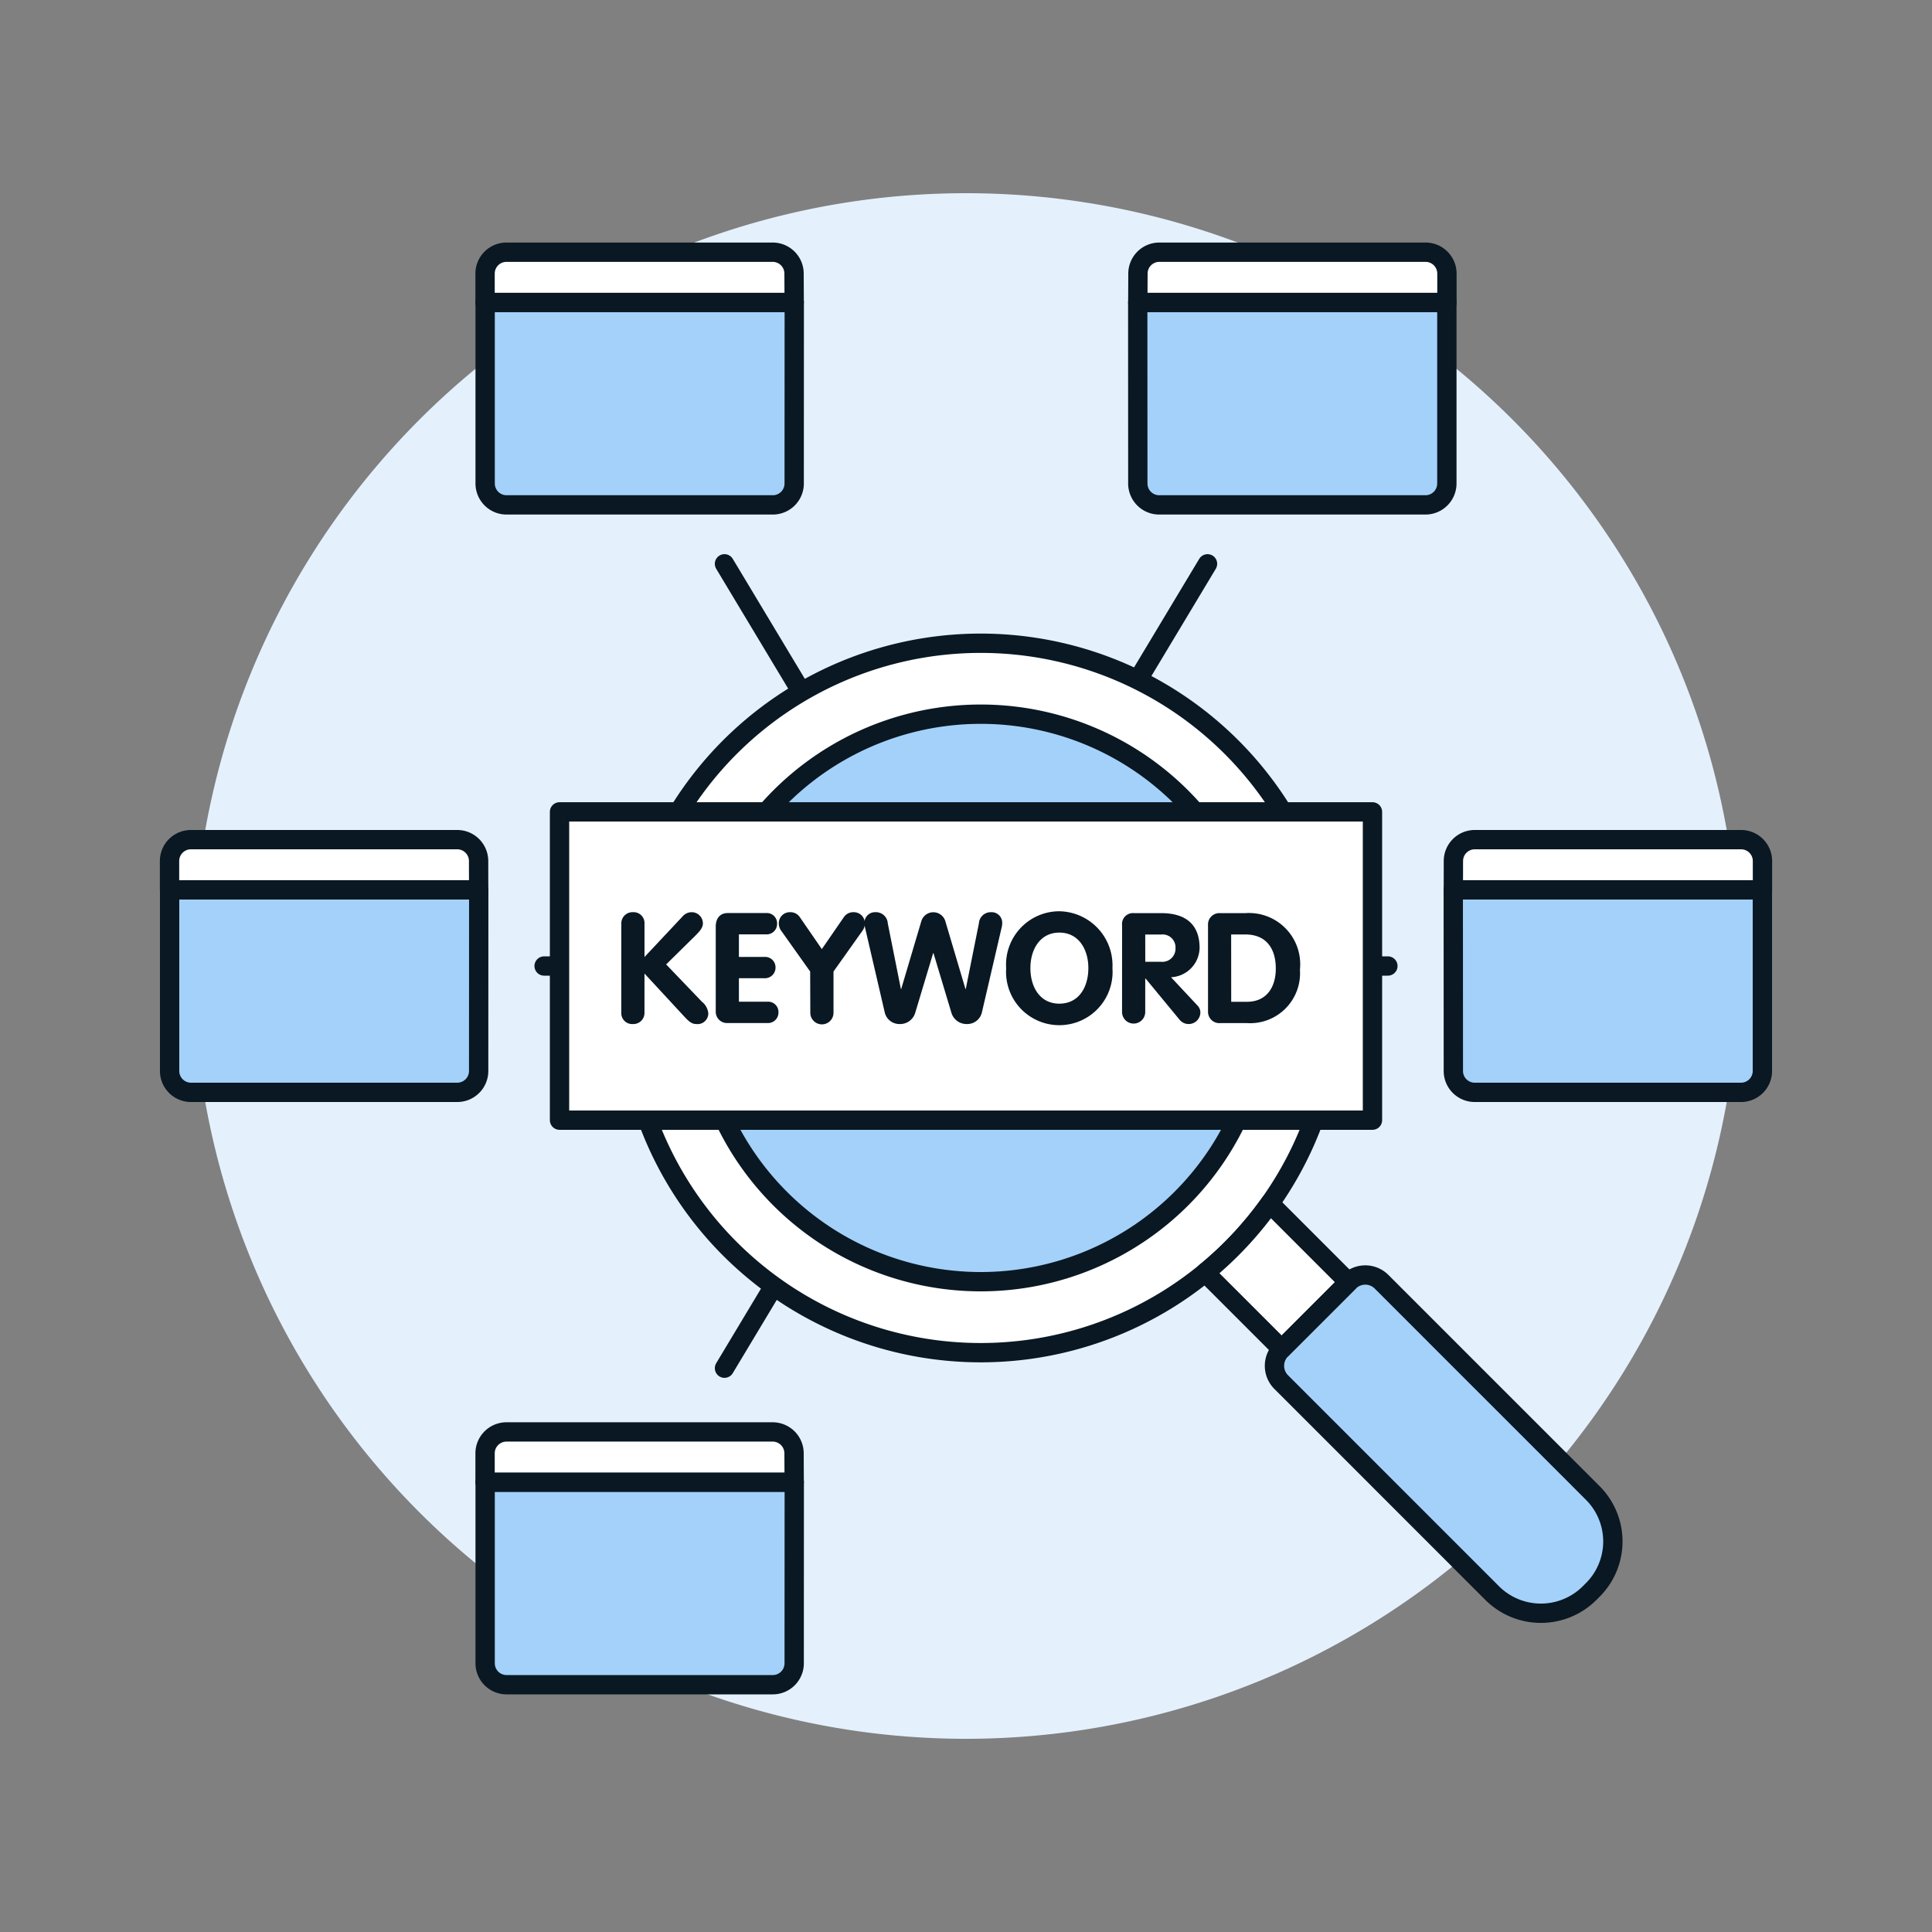
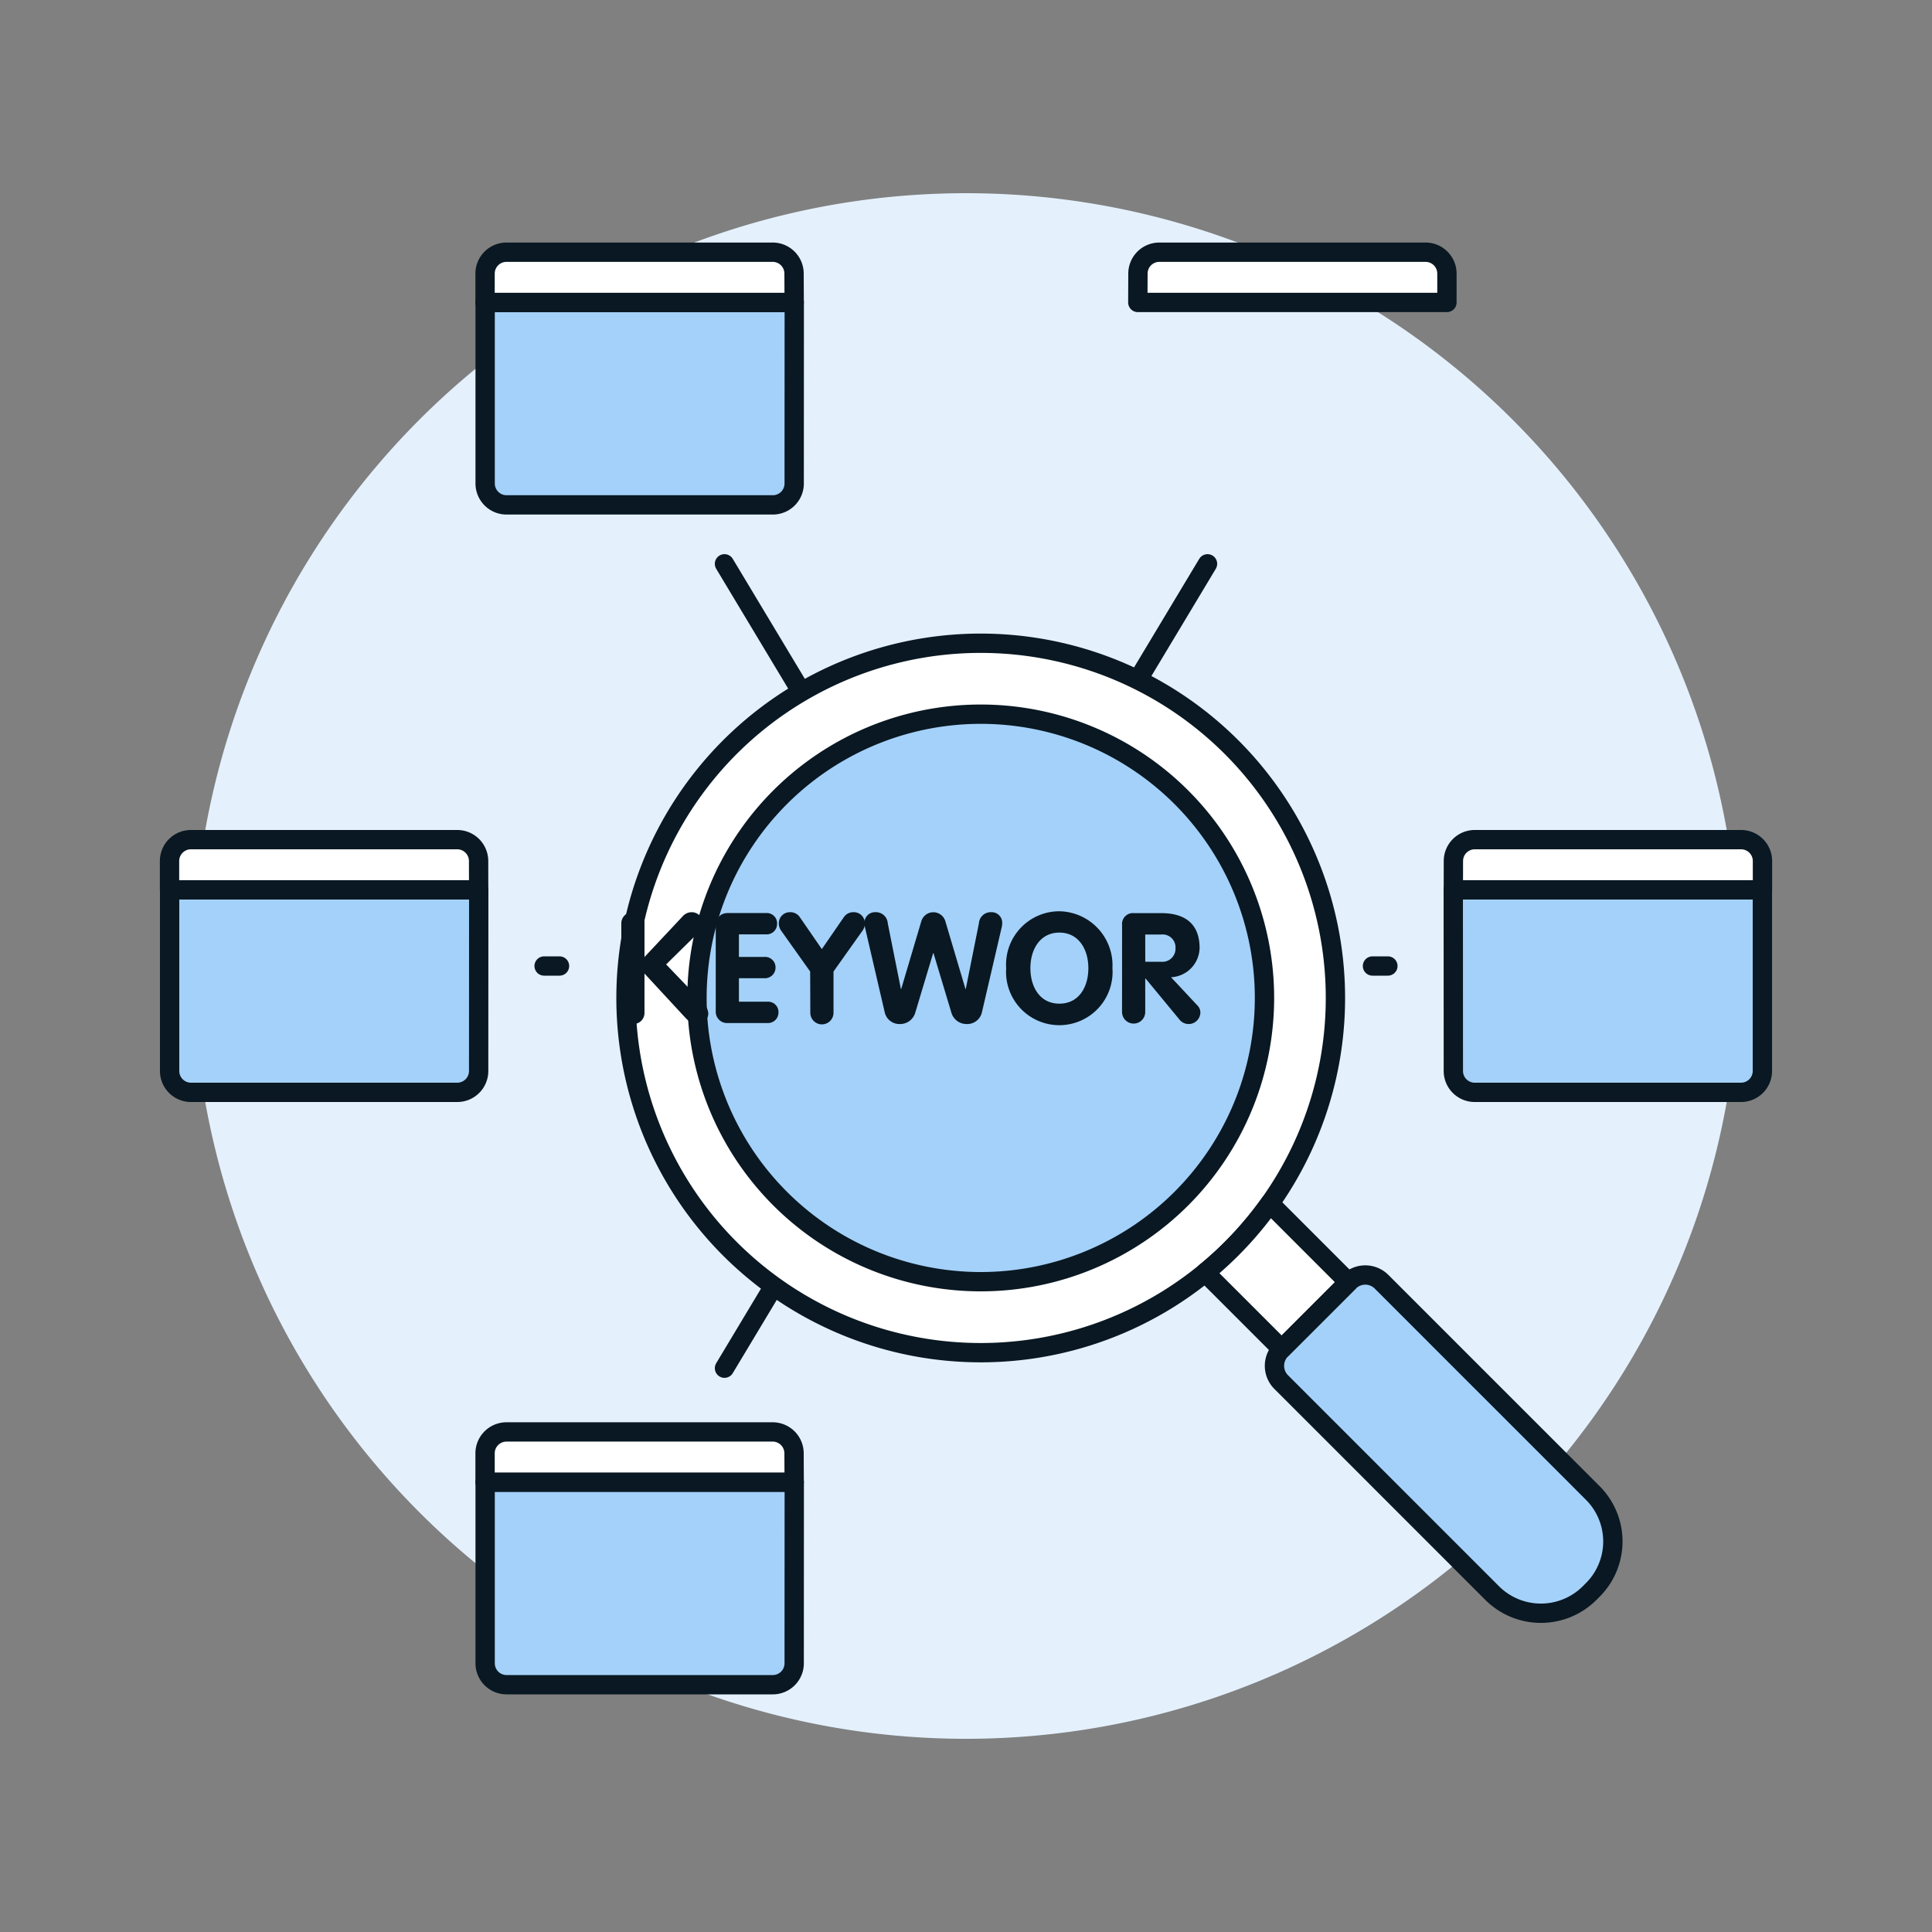
<svg xmlns="http://www.w3.org/2000/svg" viewBox="0 0 100 100">
  <rect x="0" y="0" width="100" height="100" fill="#808080" stroke="none" />
-   <path d="M10.000 50.000 A40.000 40.000 0 1 0 90.000 50.000 A40.000 40.000 0 1 0 10.000 50.000 Z" fill="#E4F1FD" />
+   <path d="M10.000 50.000 A40.000 40.000 0 1 0 90.000 50.000 A40.000 40.000 0 1 0 10.000 50.000 " fill="#E4F1FD" />
  <path d="M28.163 50L28.961 50" fill="none" stroke="#091822" stroke-linecap="round" stroke-linejoin="round" />
  <path d="M37.499 29.183L41.479 35.809" fill="none" stroke="#091822" stroke-linecap="round" stroke-linejoin="round" />
  <path d="M37.499 70.817L40.051 66.568" fill="none" stroke="#091822" stroke-linecap="round" stroke-linejoin="round" />
  <path d="M71.837 50L71.039 50" fill="none" stroke="#091822" stroke-linecap="round" stroke-linejoin="round" />
  <path d="M62.501 29.183L58.895 35.188" fill="none" stroke="#091822" stroke-linecap="round" stroke-linejoin="round" />
  <path d="M24.775,55.44a1.106,1.106,0,0,1-1.1,1.1H9.879a1.107,1.107,0,0,1-1.1-1.1V46.06h16Z" fill="#A4D1FA" stroke="#091822" stroke-linecap="round" stroke-linejoin="round" />
  <path d="M24.775,46.06h-16v-1.5a1.107,1.107,0,0,1,1.1-1.1H23.672a1.106,1.106,0,0,1,1.1,1.1Z" fill="#ffffff" stroke="#091822" stroke-linecap="round" stroke-linejoin="round" />
  <path d="M41.107,25.033a1.107,1.107,0,0,1-1.1,1.1H26.211a1.108,1.108,0,0,1-1.1-1.1V15.654h16Z" fill="#A4D1FA" stroke="#091822" stroke-linecap="round" stroke-linejoin="round" />
  <path d="M41.107,15.654h-16v-1.5a1.108,1.108,0,0,1,1.1-1.1H40a1.107,1.107,0,0,1,1.1,1.1Z" fill="#ffffff" stroke="#091822" stroke-linecap="round" stroke-linejoin="round" />
  <path d="M41.107,86.1A1.107,1.107,0,0,1,40,87.2H26.211a1.108,1.108,0,0,1-1.1-1.1V76.717h16Z" fill="#A4D1FA" stroke="#091822" stroke-linecap="round" stroke-linejoin="round" />
  <path d="M41.107,76.717h-16v-1.5a1.108,1.108,0,0,1,1.1-1.1H40a1.107,1.107,0,0,1,1.1,1.1Z" fill="#ffffff" stroke="#091822" stroke-linecap="round" stroke-linejoin="round" />
  <path d="M75.225,55.44a1.106,1.106,0,0,0,1.1,1.1H90.121a1.107,1.107,0,0,0,1.1-1.1V46.06h-16Z" fill="#A4D1FA" stroke="#091822" stroke-linecap="round" stroke-linejoin="round" />
  <path d="M75.225,46.06h16v-1.5a1.107,1.107,0,0,0-1.1-1.1H76.328a1.106,1.106,0,0,0-1.1,1.1Z" fill="#ffffff" stroke="#091822" stroke-linecap="round" stroke-linejoin="round" />
-   <path d="M58.893,25.033a1.107,1.107,0,0,0,1.1,1.1H73.789a1.108,1.108,0,0,0,1.1-1.1V15.654h-16Z" fill="#A4D1FA" stroke="#091822" stroke-linecap="round" stroke-linejoin="round" />
  <path d="M58.893,15.654h16v-1.5a1.108,1.108,0,0,0-1.1-1.1H60a1.107,1.107,0,0,0-1.1,1.1Z" fill="#ffffff" stroke="#091822" stroke-linecap="round" stroke-linejoin="round" />
  <path d="M32.402 51.654 A18.360 18.360 0 1 0 69.122 51.654 A18.360 18.360 0 1 0 32.402 51.654 Z" fill="#ffffff" stroke="#091822" stroke-linecap="round" stroke-linejoin="round" transform="translate(-19.498 34.091) rotate(-31.464)" />
  <path d="M36.075 51.654 A14.688 14.688 0 1 0 65.451 51.654 A14.688 14.688 0 1 0 36.075 51.654 Z" fill="#A4D1FA" />
  <path d="M61.148,41.268a14.687,14.687,0,1,1-20.771,0A14.687,14.687,0,0,1,61.148,41.268Z" fill="none" stroke="#091822" stroke-linecap="round" stroke-linejoin="round" />
  <path d="M82.436,82.3l-.165.165a3.57,3.57,0,0,1-5.029,0L66.311,71.533a1.19,1.19,0,0,1,0-1.676l3.518-3.518a1.19,1.19,0,0,1,1.676,0L82.436,77.27A3.548,3.548,0,0,1,82.436,82.3Z" fill="#A4D1FA" />
  <path d="M69.8,66.366l-4.073-4.074a18.574,18.574,0,0,1-1.984,2.344q-.657.657-1.363,1.234l3.958,3.958Z" fill="#ffffff" stroke="#091822" stroke-linecap="round" stroke-linejoin="round" />
  <path d="M82.436,82.3l-.165.165a3.57,3.57,0,0,1-5.029,0L66.311,71.533a1.19,1.19,0,0,1,0-1.676l3.518-3.518a1.19,1.19,0,0,1,1.676,0L82.436,77.27A3.548,3.548,0,0,1,82.436,82.3Z" fill="none" stroke="#091822" stroke-linecap="round" stroke-linejoin="round" />
-   <path d="M28.961 42.022 L71.039 42.022 L71.039 57.979 L28.961 57.979 Z" fill="#ffffff" stroke="#091822" stroke-linecap="round" stroke-linejoin="round" />
  <path d="M32.159,47.807a.578.578,0,0,1,.6-.592.564.564,0,0,1,.6.592v1.727l1.967-2.095a.627.627,0,0,1,.464-.224.582.582,0,0,1,.592.576c0,.208-.128.376-.392.64l-1.511,1.487,1.847,1.927a.878.878,0,0,1,.336.607.557.557,0,0,1-.624.552c-.232,0-.384-.136-.608-.375L33.358,50.39v2.038a.574.574,0,0,1-.6.576.561.561,0,0,1-.6-.576Z" fill="#091822" />
  <path d="M37.047,47.959c0-.4.2-.7.624-.7h1.983a.533.533,0,0,1,.568.552.541.541,0,0,1-.568.552H38.246v1.167h1.312a.541.541,0,0,1,.583.552.549.549,0,0,1-.583.551H38.246v1.216h1.479a.532.532,0,0,1,.568.551.541.541,0,0,1-.568.552H37.663a.584.584,0,0,1-.616-.6Z" fill="#091822" />
  <path d="M41.934,50.286l-1.511-2.127a.639.639,0,0,1-.112-.36.57.57,0,0,1,.576-.584.589.589,0,0,1,.5.24l1.151,1.671,1.151-1.671a.589.589,0,0,1,.5-.24.571.571,0,0,1,.576.584.632.632,0,0,1-.113.36l-1.51,2.127v2.135a.6.6,0,0,1-1.2,0Z" fill="#091822" />
  <path d="M44.775,48.015a1.014,1.014,0,0,1-.032-.272.547.547,0,0,1,.568-.528.614.614,0,0,1,.64.576l.679,3.4h.016l1.039-3.5a.648.648,0,0,1,1.248,0l1.039,3.5h.016l.68-3.4a.614.614,0,0,1,.64-.576.547.547,0,0,1,.567.528,1.014,1.014,0,0,1-.032.272L50.828,52.38a.78.78,0,0,1-.792.624.815.815,0,0,1-.791-.583l-.928-3.087H48.3l-.928,3.087a.814.814,0,0,1-.791.583.78.78,0,0,1-.792-.624Z" fill="#091822" />
  <path d="M52.079,50.11a2.76,2.76,0,0,1,2.75-2.943A2.8,2.8,0,0,1,57.58,50.11a2.757,2.757,0,1,1-5.5,0Zm4.254,0c0-.968-.5-1.839-1.5-1.839s-1.5.871-1.5,1.839.487,1.839,1.5,1.839S56.333,51.085,56.333,50.11Z" fill="#091822" />
  <path d="M58.079,47.887a.565.565,0,0,1,.615-.624H60.1c1.232,0,1.991.552,1.991,1.807a1.552,1.552,0,0,1-1.479,1.512l1.36,1.455a.517.517,0,0,1,.159.351.606.606,0,0,1-1.063.408l-1.775-2.15h-.016V52.38a.6.6,0,1,1-1.2,0Zm1.2,1.895H60.1a.681.681,0,0,0,.744-.712.67.67,0,0,0-.744-.7h-.823Z" fill="#091822" />
-   <path d="M62.527,47.879a.588.588,0,0,1,.615-.616H64.47a2.652,2.652,0,0,1,2.814,2.927,2.585,2.585,0,0,1-2.734,2.766H63.158a.585.585,0,0,1-.631-.6Zm1.2,3.974h.808c1.031,0,1.5-.76,1.5-1.719,0-1.024-.48-1.767-1.583-1.767h-.728Z" fill="#091822" />
</svg>